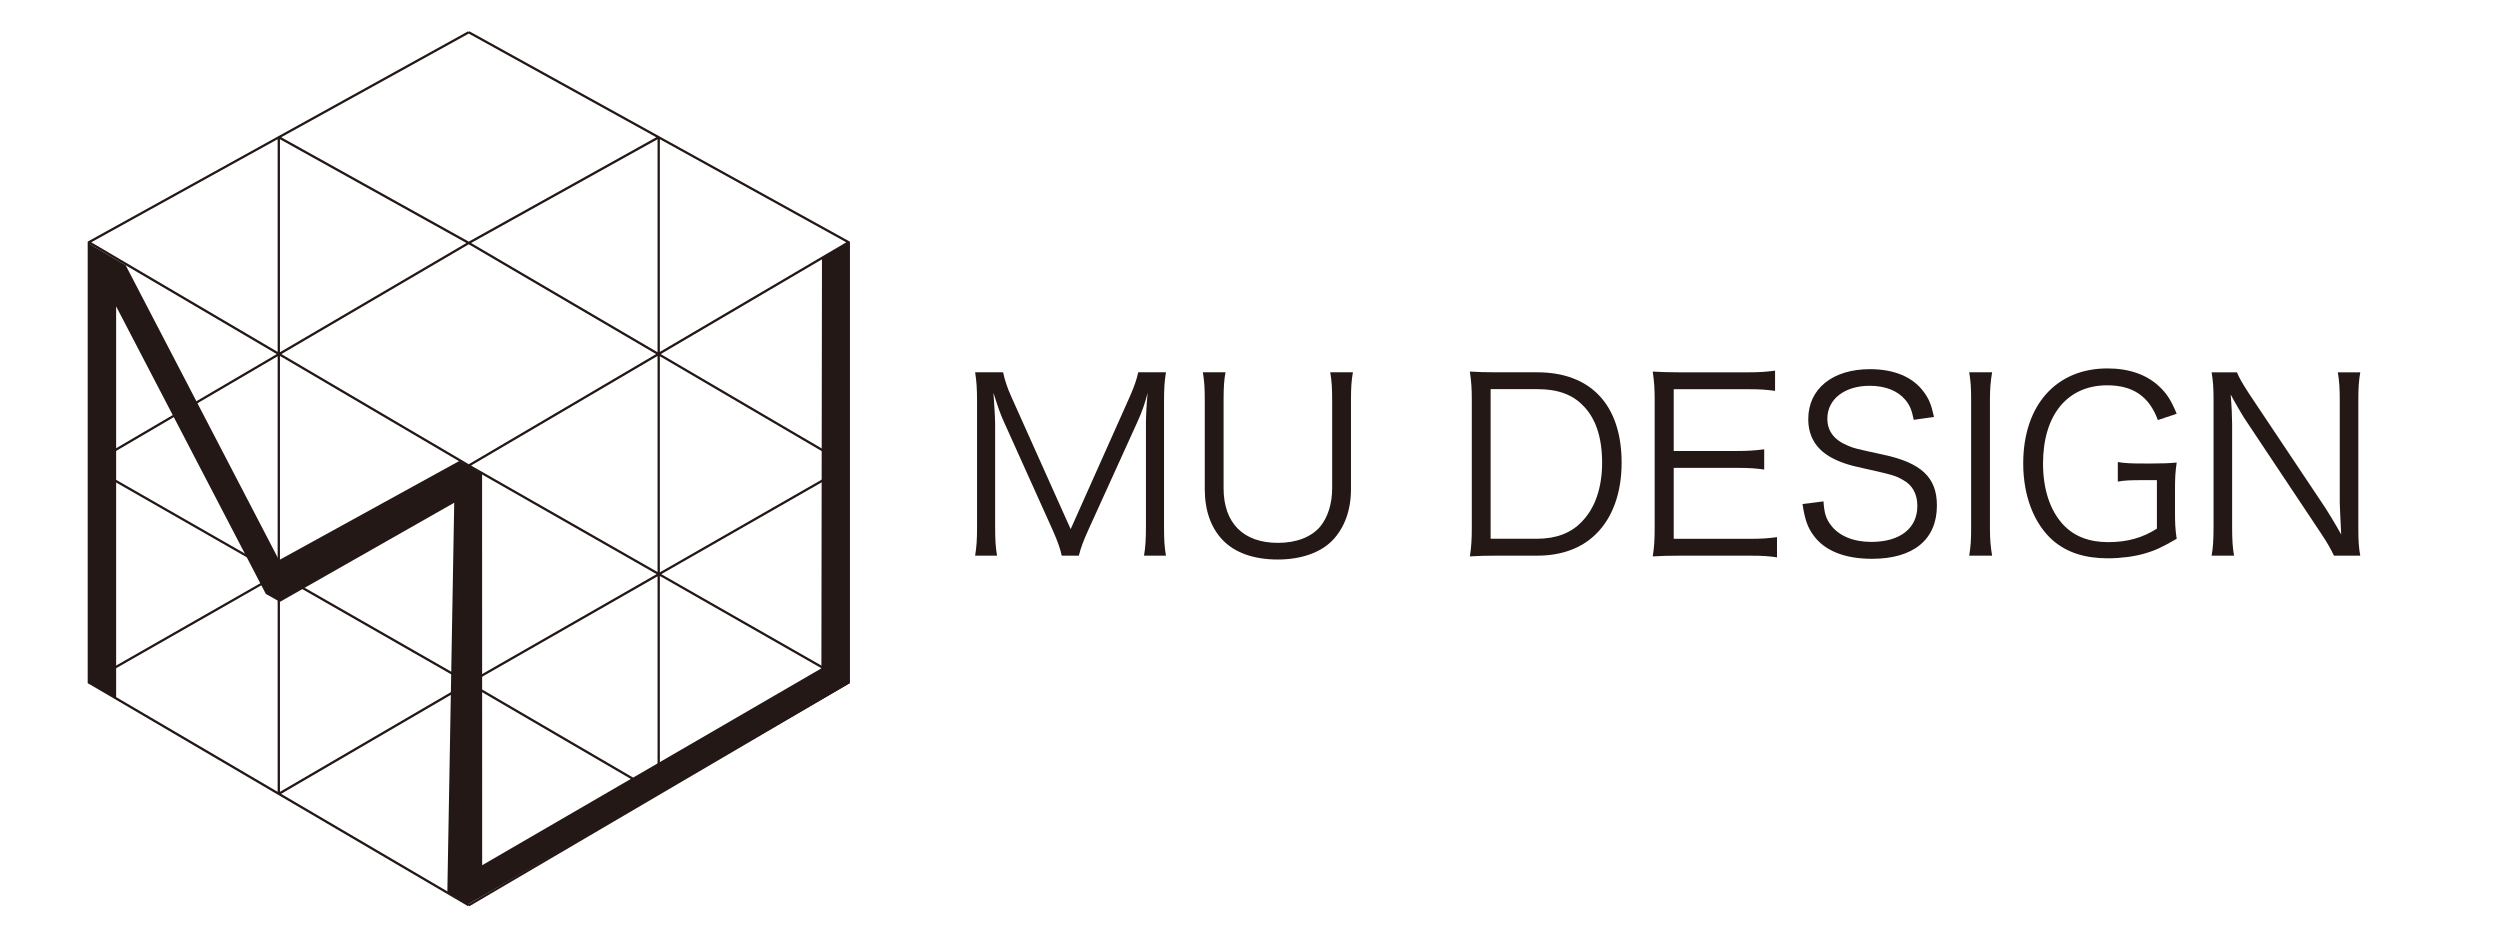
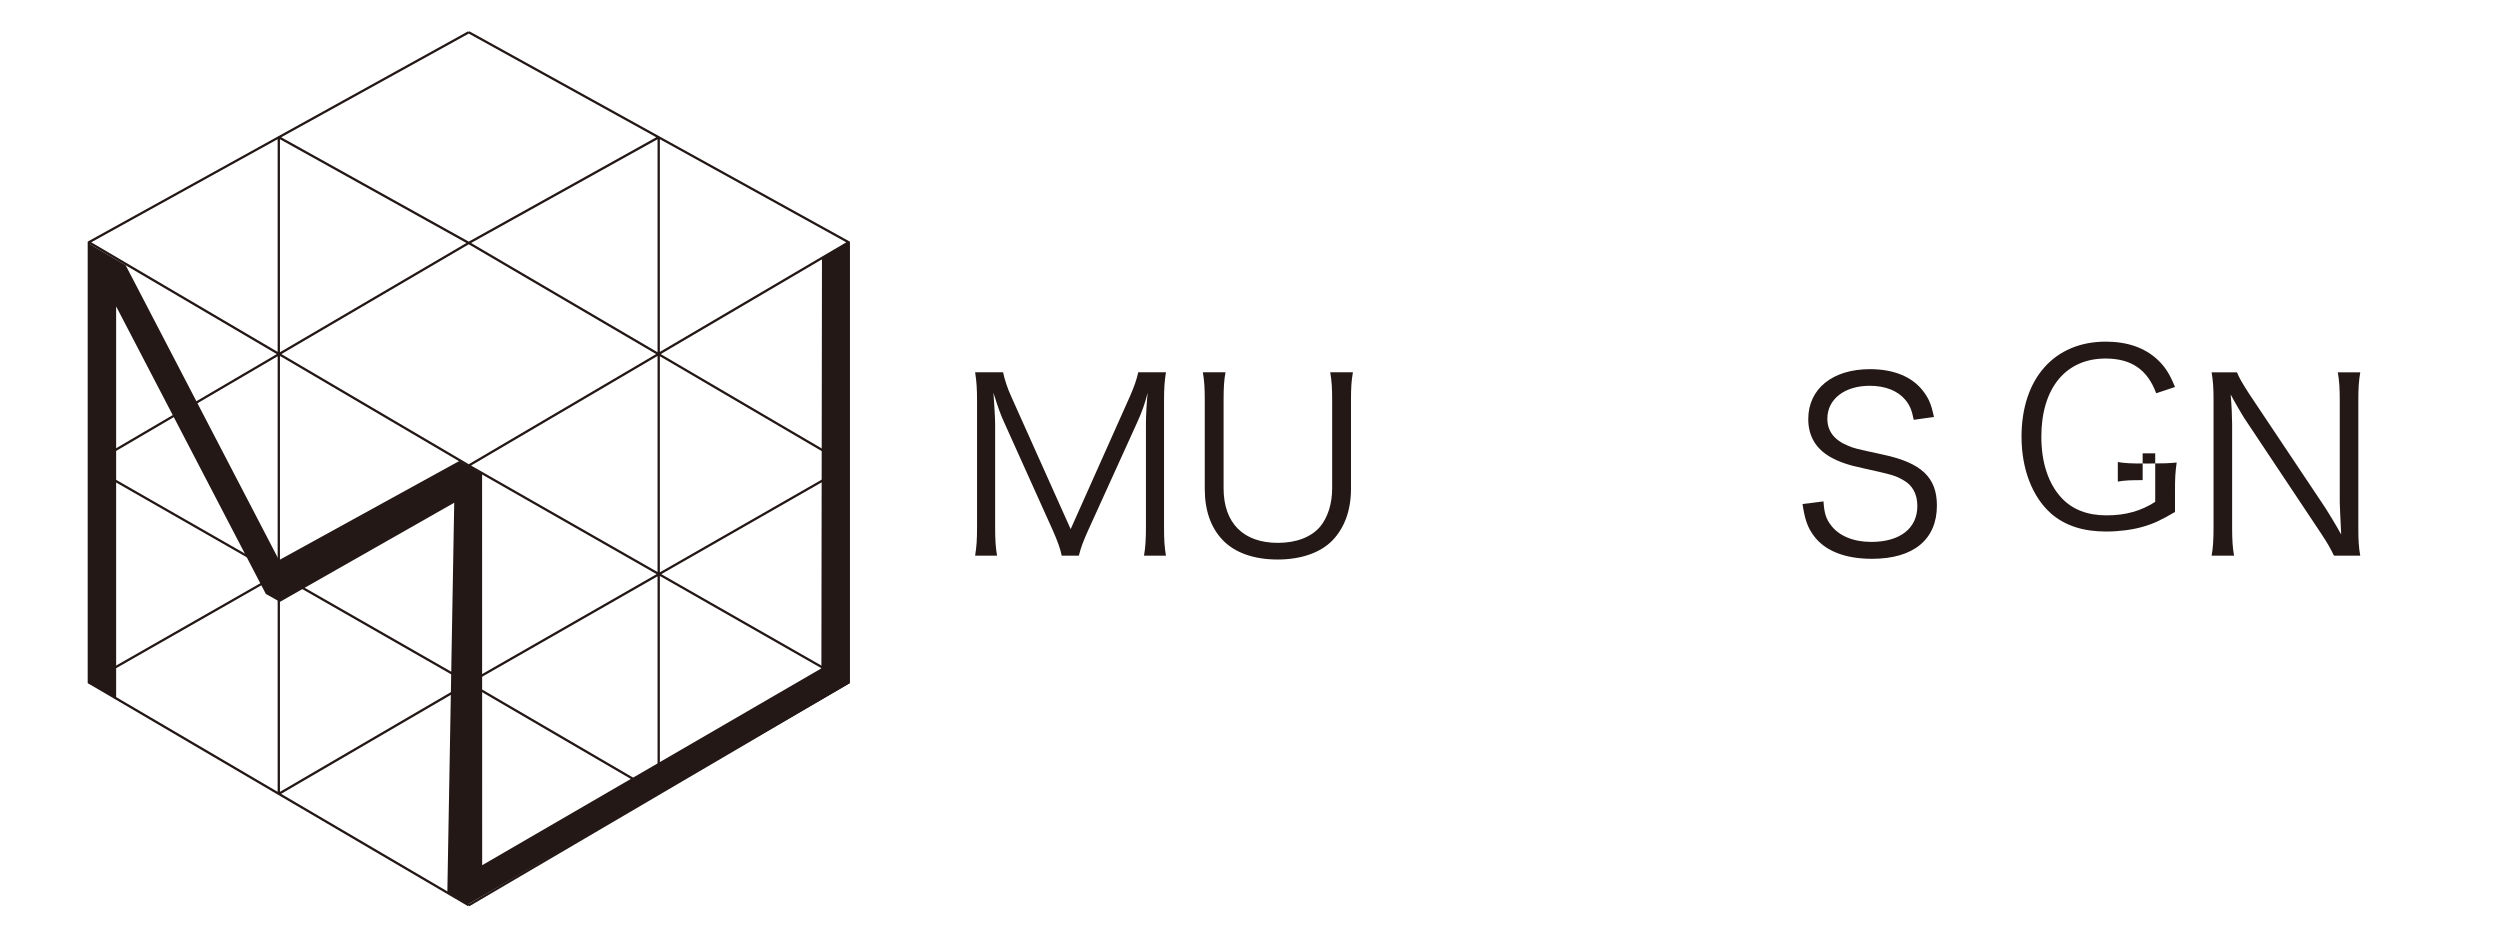
<svg xmlns="http://www.w3.org/2000/svg" version="1.0" id="圖層_1" x="0px" y="0px" width="160px" height="60px" viewBox="-303.5 430.5 160 60" enable-background="new -303.5 430.5 160 60" xml:space="preserve">
  <g>
    <path fill="#231815" d="M-239.224,457.554c-0.231-0.494-0.401-0.973-0.695-1.914c0.047,0.664,0.108,1.621,0.108,1.992v6.608   c0,0.818,0.031,1.298,0.123,1.822h-1.404c0.092-0.571,0.123-1.019,0.123-1.822v-8.076c0-0.771-0.031-1.266-0.123-1.837h1.791   c0.093,0.463,0.277,1.019,0.51,1.528l3.813,8.509l3.799-8.509c0.263-0.603,0.433-1.081,0.525-1.528h1.775   c-0.093,0.586-0.123,1.034-0.123,1.837v8.076c0,0.85,0.03,1.267,0.123,1.822h-1.405c0.093-0.524,0.124-1.081,0.124-1.822v-6.701   c0-0.433,0.046-1.267,0.108-1.899c-0.155,0.633-0.371,1.25-0.664,1.884l-3.15,6.934c-0.309,0.694-0.464,1.096-0.587,1.605h-1.097   c-0.077-0.401-0.263-0.927-0.571-1.621L-239.224,457.554z" />
    <path fill="#231815" d="M-216.914,454.327c-0.093,0.54-0.123,0.973-0.123,1.744v5.729c0,1.358-0.417,2.486-1.189,3.289   c-0.772,0.787-2.008,1.22-3.505,1.22c-1.514,0-2.749-0.433-3.521-1.251c-0.756-0.787-1.143-1.899-1.143-3.258v-5.698   c0-0.787-0.03-1.235-0.123-1.775h1.451c-0.093,0.494-0.123,0.957-0.123,1.775v5.651c0,2.224,1.266,3.49,3.474,3.49   c1.189,0,2.132-0.37,2.703-1.034c0.494-0.603,0.771-1.468,0.771-2.456v-5.651c0-0.772-0.03-1.235-0.123-1.775H-216.914z" />
-     <path fill="#231815" d="M-209.305,456.041c0-0.664-0.031-1.112-0.123-1.761c0.54,0.031,0.957,0.047,1.698,0.047h2.609   c3.443,0,5.405,2.1,5.405,5.79c0,1.931-0.587,3.536-1.652,4.571c-0.927,0.911-2.209,1.374-3.753,1.374h-2.609   c-0.741,0-1.158,0.016-1.698,0.047c0.092-0.603,0.123-1.065,0.123-1.838V456.041z M-205.15,464.981c1.22,0,2.192-0.354,2.888-1.096   c0.849-0.865,1.297-2.178,1.297-3.769c0-1.605-0.401-2.841-1.22-3.659c-0.68-0.711-1.637-1.051-2.903-1.051h-3.012v9.574H-205.15z" />
-     <path fill="#231815" d="M-189.773,466.171c-0.494-0.077-0.911-0.108-1.729-0.108h-4.524c-0.741,0-1.174,0.016-1.698,0.047   c0.092-0.587,0.123-1.051,0.123-1.838v-8.23c0-0.664-0.031-1.081-0.123-1.761c0.54,0.031,0.957,0.047,1.698,0.047h4.4   c0.68,0,1.205-0.031,1.73-0.108v1.297c-0.541-0.077-0.958-0.108-1.73-0.108h-4.756v3.953h4.062c0.68,0,1.143-0.03,1.729-0.107   v1.297c-0.525-0.077-0.927-0.108-1.729-0.108h-4.062v4.54h4.896c0.71,0,1.143-0.03,1.714-0.107V466.171z" />
    <path fill="#231815" d="M-181.021,457.369c-0.123-0.618-0.247-0.927-0.54-1.282c-0.494-0.587-1.282-0.896-2.285-0.896   c-1.591,0-2.703,0.85-2.703,2.101c0,0.803,0.433,1.374,1.344,1.744c0.417,0.17,0.433,0.17,2.208,0.557   c2.471,0.524,3.459,1.467,3.459,3.258c0,2.178-1.498,3.413-4.153,3.413c-1.729,0-3.012-0.51-3.722-1.468   c-0.401-0.54-0.571-1.019-0.726-2.038l1.343-0.17c0.047,0.741,0.155,1.112,0.479,1.529c0.509,0.679,1.436,1.065,2.578,1.065   c1.838,0,2.949-0.865,2.949-2.301c0-0.757-0.309-1.328-0.896-1.652c-0.509-0.294-0.679-0.34-2.548-0.757   c-0.973-0.201-1.575-0.417-2.1-0.71c-0.958-0.541-1.437-1.359-1.437-2.44c0-1.945,1.56-3.196,3.953-3.196   c1.529,0,2.718,0.494,3.413,1.421c0.354,0.463,0.51,0.849,0.68,1.637L-181.021,457.369z" />
-     <path fill="#231815" d="M-176.004,454.327c-0.093,0.509-0.14,1.08-0.14,1.729v8.276c0,0.68,0.047,1.205,0.14,1.729h-1.467   c0.092-0.571,0.123-0.957,0.123-1.729v-8.276c0-0.772-0.031-1.174-0.123-1.729H-176.004z" />
-     <path fill="#231815" d="M-166.37,461.229c-0.803,0-1.157,0.016-1.59,0.093v-1.251c0.463,0.077,0.849,0.093,1.683,0.093h0.448   c0.726,0,1.158-0.016,1.637-0.062c-0.093,0.648-0.108,1.034-0.108,1.744v1.421c0,0.726,0.016,1.097,0.108,1.714   c-0.927,0.541-1.39,0.757-2.101,0.958c-0.648,0.185-1.513,0.293-2.301,0.293c-1.467,0-2.625-0.37-3.521-1.143   c-1.204-1.065-1.899-2.842-1.899-4.926c0-3.722,2.101-6.084,5.39-6.084c1.374,0,2.486,0.386,3.305,1.143   c0.509,0.479,0.787,0.927,1.127,1.76l-1.204,0.401c-0.557-1.513-1.591-2.223-3.243-2.223c-2.548,0-4.107,1.898-4.107,5.003   c0,1.652,0.447,3.011,1.297,3.922c0.695,0.741,1.652,1.112,2.872,1.112s2.208-0.278,3.119-0.865v-3.104H-166.37z" />
+     <path fill="#231815" d="M-166.37,461.229c-0.803,0-1.157,0.016-1.59,0.093v-1.251c0.463,0.077,0.849,0.093,1.683,0.093h0.448   c0.726,0,1.158-0.016,1.637-0.062c-0.093,0.648-0.108,1.034-0.108,1.744v1.421c-0.927,0.541-1.39,0.757-2.101,0.958c-0.648,0.185-1.513,0.293-2.301,0.293c-1.467,0-2.625-0.37-3.521-1.143   c-1.204-1.065-1.899-2.842-1.899-4.926c0-3.722,2.101-6.084,5.39-6.084c1.374,0,2.486,0.386,3.305,1.143   c0.509,0.479,0.787,0.927,1.127,1.76l-1.204,0.401c-0.557-1.513-1.591-2.223-3.243-2.223c-2.548,0-4.107,1.898-4.107,5.003   c0,1.652,0.447,3.011,1.297,3.922c0.695,0.741,1.652,1.112,2.872,1.112s2.208-0.278,3.119-0.865v-3.104H-166.37z" />
    <path fill="#231815" d="M-160.334,454.327c0.139,0.354,0.339,0.694,0.787,1.39l4.88,7.304c0.17,0.263,0.633,1.02,1.003,1.684   c-0.062-1.235-0.092-1.915-0.092-2.054v-6.548c0-0.757-0.031-1.235-0.124-1.775h1.437c-0.093,0.556-0.124,0.988-0.124,1.775v8.23   c0,0.772,0.031,1.235,0.124,1.729h-1.684c-0.216-0.447-0.386-0.757-0.803-1.39l-4.957-7.443c-0.123-0.185-0.633-1.065-0.85-1.482   c0.063,0.727,0.093,1.482,0.093,1.885v6.593c0,0.819,0.031,1.328,0.124,1.838h-1.437c0.093-0.494,0.124-1.034,0.124-1.838v-8.168   c0-0.711-0.031-1.174-0.124-1.729H-160.334z" />
  </g>
  <g>
    <path fill="#231815" d="M-273.464,432.5l-0.036,0.064l-0.036-0.064l-24.352,13.463v28.257l24.349,14.28l0.038-0.063l0.037,0.063   l24.313-14.26l0.036-0.021v-28.257L-273.464,432.5z M-273.5,474.13l-12.024-6.884l12.024-6.865l12.024,6.865L-273.5,474.13z    M-273.5,446.135l11.992,7.027l-11.992,7.048l-11.992-7.048L-273.5,446.135z M-261.417,453.281v13.828l-11.935-6.814   L-261.417,453.281z M-273.648,460.295l-11.935,6.814v-13.828L-273.648,460.295z M-285.731,467.128l-11.934-6.833l11.934-6.994   V467.128z M-261.269,453.301l11.934,6.994l-11.934,6.833V453.301z M-261.417,453.043l-11.934-6.992l11.934-6.639V453.043z    M-261.269,439.41l11.931,6.598l-11.931,7.013V439.41z M-285.583,453.043v-13.631l11.934,6.639L-285.583,453.043z    M-285.731,453.021l-11.931-7.014l11.931-6.598V453.021z M-285.785,453.162l-11.953,7.004v-14.029L-285.785,453.162z    M-297.738,460.424l11.916,6.822l-11.916,6.803V460.424z M-285.731,467.363v13.814l-11.934-7L-285.731,467.363z M-285.583,467.384   l11.935,6.832l-11.935,6.962V467.384z M-261.417,467.384v13.794l-11.935-6.962L-261.417,467.384z M-261.269,467.363l11.933,6.814   l-11.933,6.999V467.363z M-261.178,467.246l11.916-6.822v13.625L-261.178,467.246z M-261.214,453.162l11.952-7.025v14.029   L-261.214,453.162z M-261.497,439.285l-12.003,6.678l-12.004-6.678l12.004-6.636L-261.497,439.285z M-285.509,481.307l12.01-7.005   l12.009,7.005l-12.009,7.044L-285.509,481.307z" />
    <polygon fill="#231815" points="-273.538,488.372 -274.87,487.6 -274.43,462.675 -285.583,469.018 -286.485,468.514    -296.067,450.108 -296.067,475.191 -297.847,474.22 -297.85,446.07 -295.458,447.475 -285.642,466.348 -274.101,460    -272.646,460.831 -272.641,485.873 -250.931,473.274 -250.894,447.02 -249.113,445.963 -249.113,474.22 -249.625,474.521  " />
  </g>
</svg>